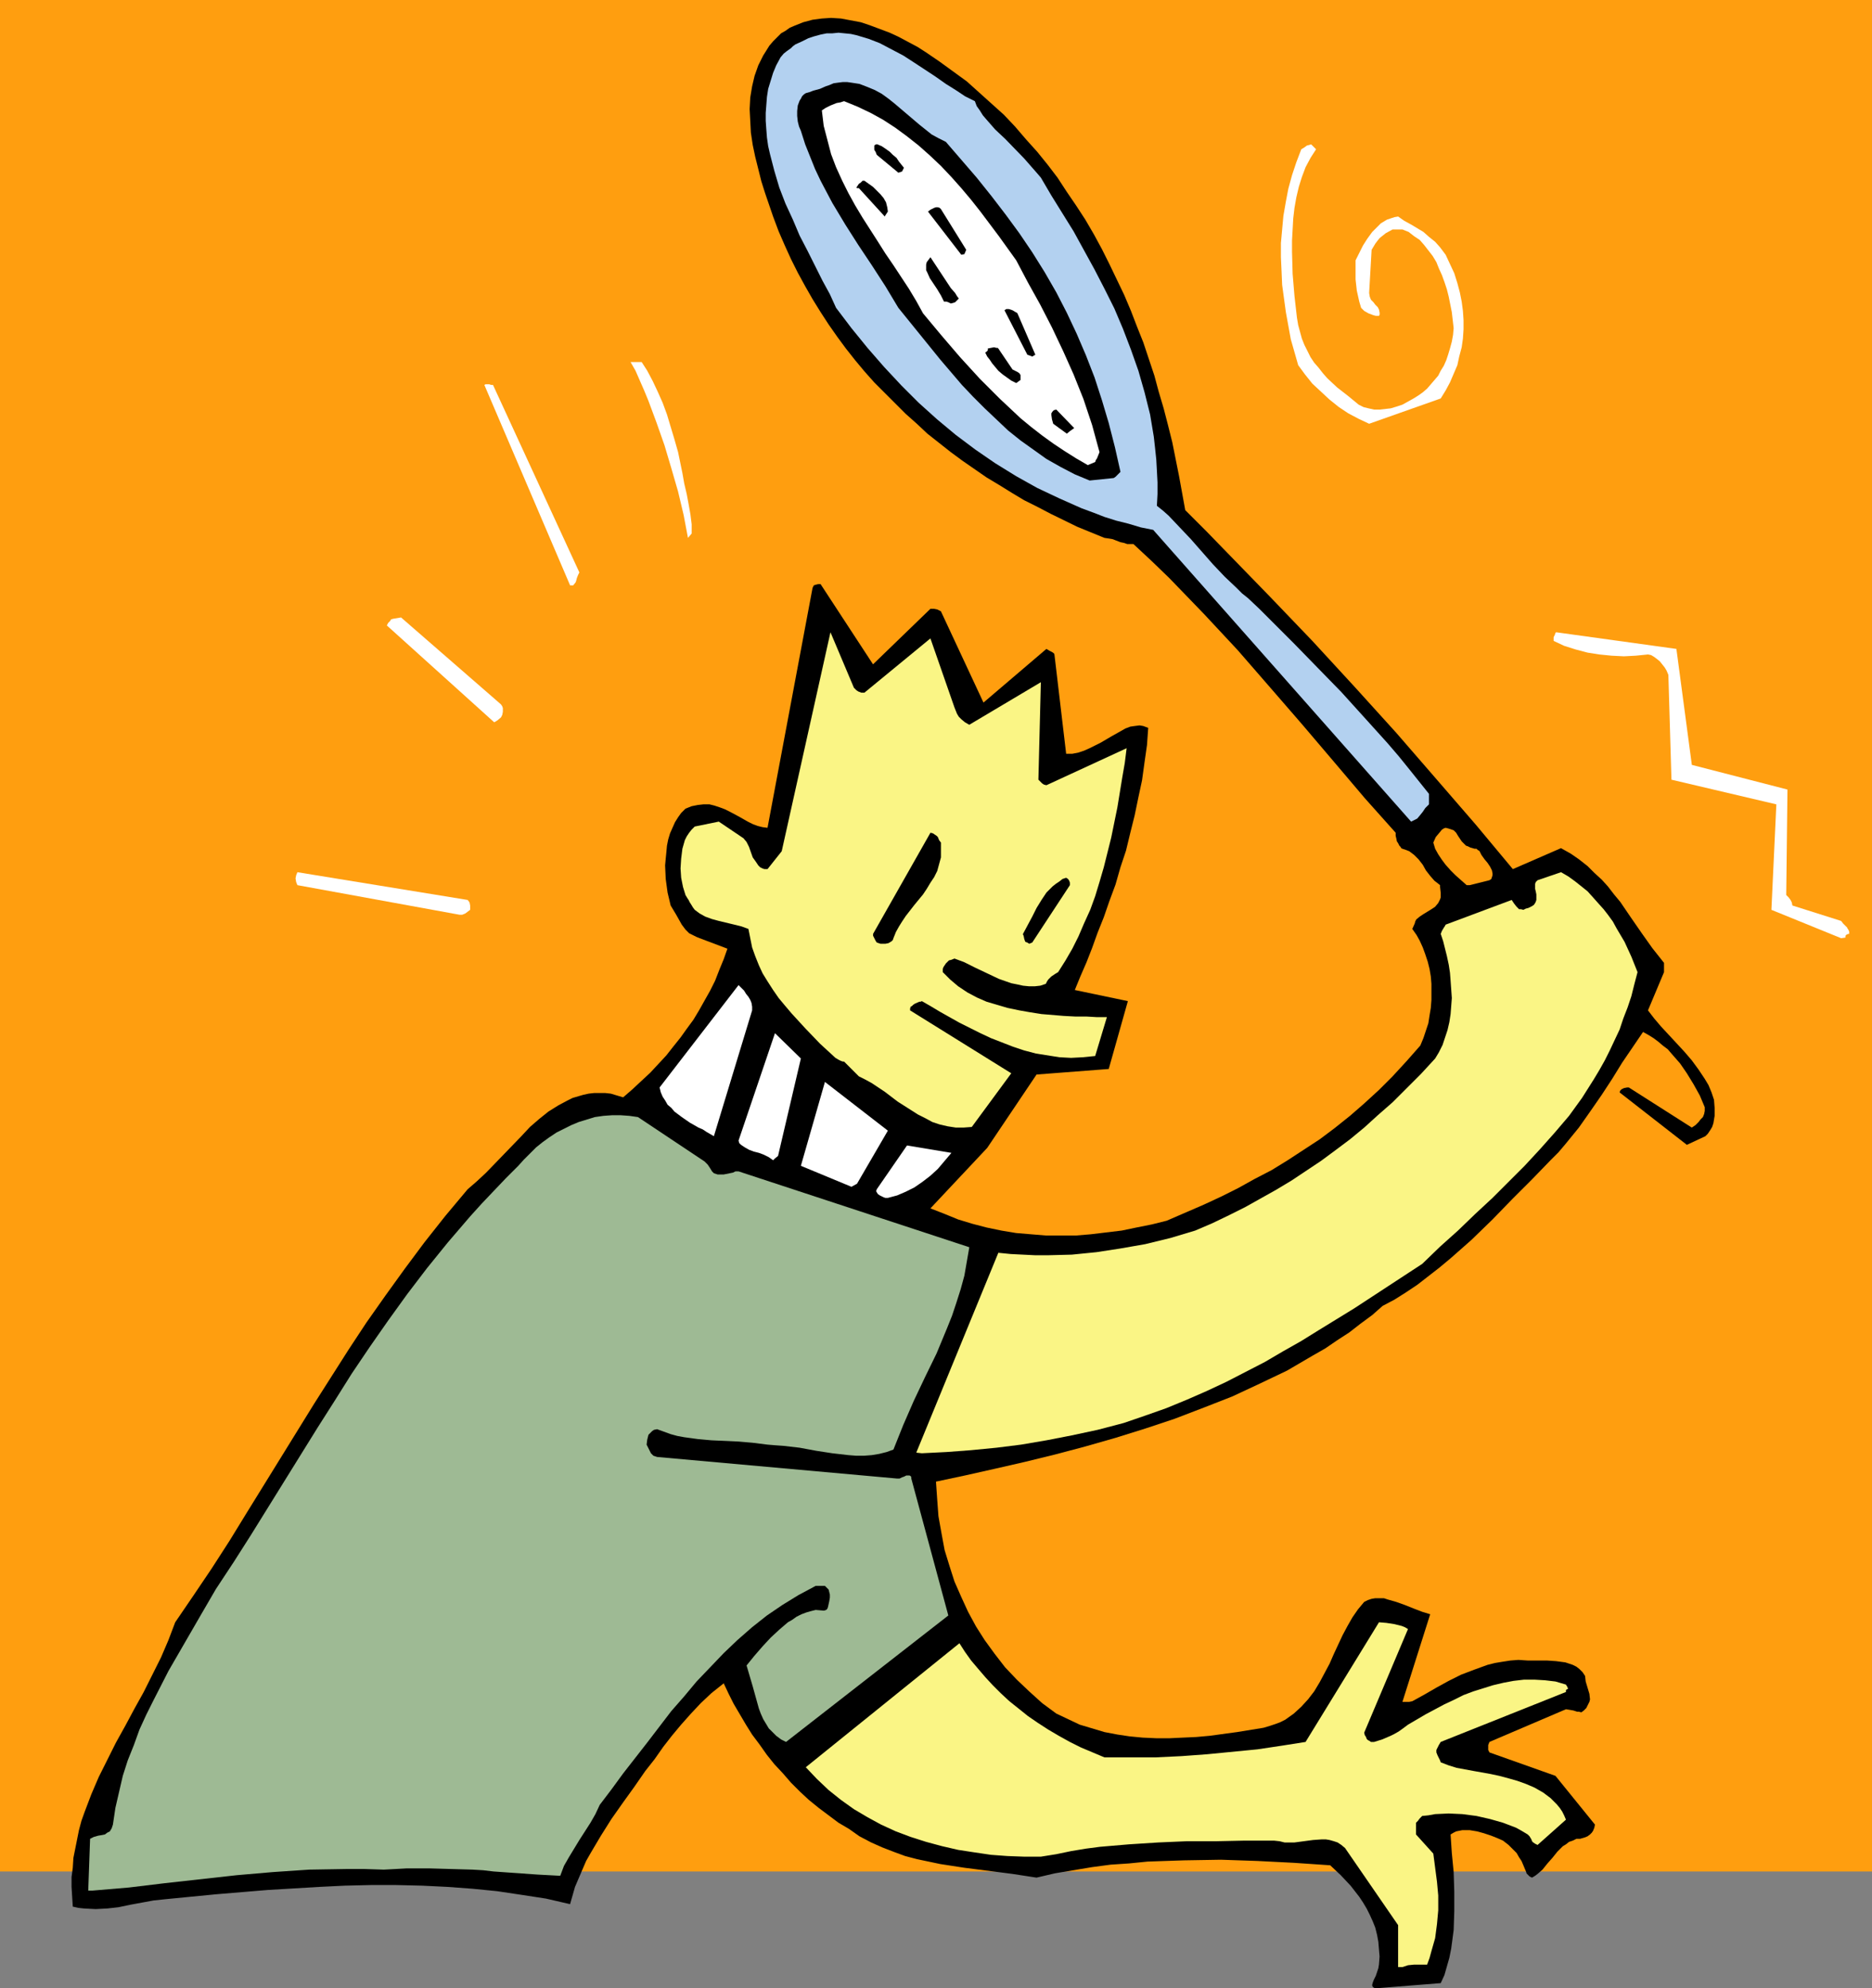
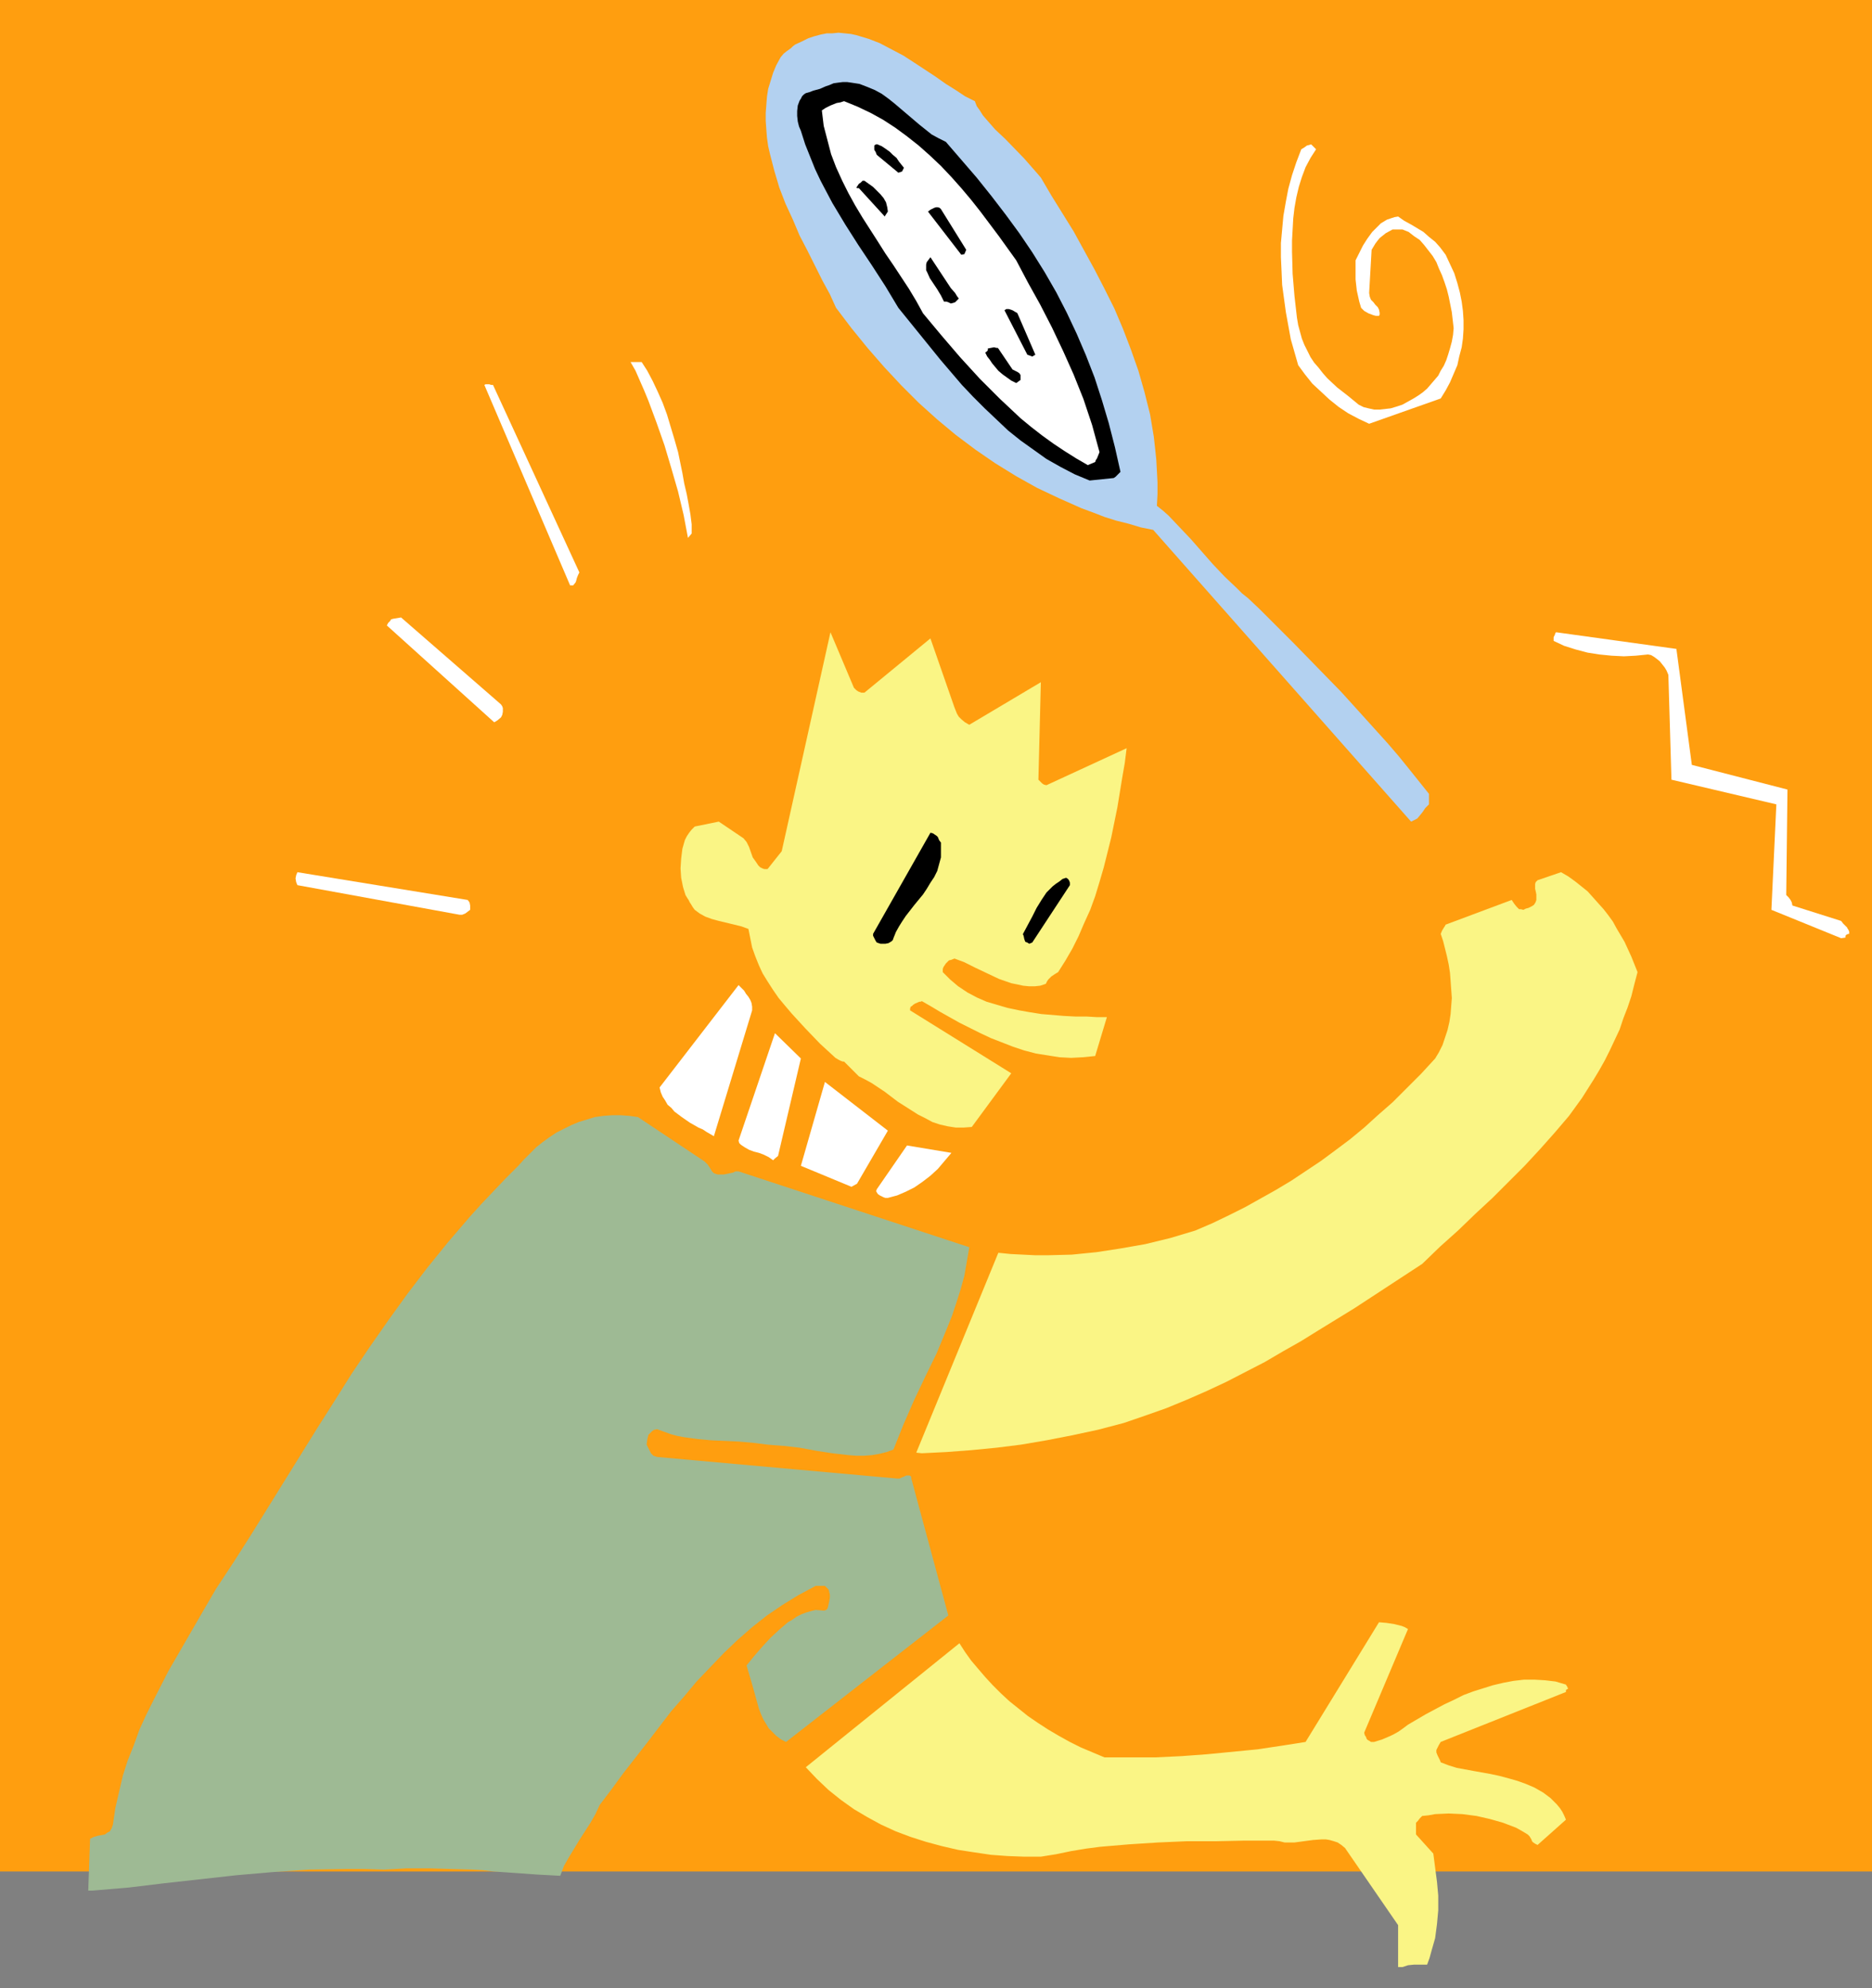
<svg xmlns="http://www.w3.org/2000/svg" xmlns:ns1="http://sodipodi.sourceforge.net/DTD/sodipodi-0.dtd" xmlns:ns2="http://www.inkscape.org/namespaces/inkscape" version="1.0" width="129.724mm" height="137.771mm" id="svg29" ns1:docname="Tennis 080.wmf">
  <rect width="100%" height="100%" fill="#808080" stroke="none" />
  <ns1:namedview id="namedview29" pagecolor="#ffffff" bordercolor="#000000" borderopacity="0.25" ns2:showpageshadow="2" ns2:pageopacity="0.0" ns2:pagecheckerboard="0" ns2:deskcolor="#d1d1d1" ns2:document-units="mm" />
  <defs id="defs1">
    <pattern id="WMFhbasepattern" patternUnits="userSpaceOnUse" width="6" height="6" x="0" y="0" />
  </defs>
  <path style="fill:#ff9e0f;fill-opacity:1;fill-rule:evenodd;stroke:none" d="M 0,0 H 490.294 V 490.175 H 0 Z" id="path1" />
-   <path style="fill:#000000;fill-opacity:1;fill-rule:evenodd;stroke:none" d="m 361.176,520.71 16.16,-1.292 0.97,-2.1 0.646,-2.262 0.646,-2.262 0.485,-2.423 0.323,-2.423 0.323,-2.423 0.162,-5.008 v -5.008 l -0.162,-5.17 -0.485,-5.008 -0.323,-4.847 0.808,-0.485 0.646,-0.323 0.808,-0.162 0.808,-0.162 h 1.939 l 1.939,0.323 1.778,0.485 1.939,0.646 1.616,0.646 1.454,0.646 1.454,1.131 1.131,1.131 0.97,0.969 0.646,1.131 0.646,0.969 0.485,1.131 0.808,1.939 v 0.162 l 0.323,0.323 0.485,0.485 0.646,0.323 0.808,-0.485 0.646,-0.485 1.293,-1.131 1.293,-1.616 1.293,-1.454 1.293,-1.616 1.454,-1.454 0.808,-0.485 0.808,-0.646 0.97,-0.323 0.97,-0.485 h 0.97 l 1.131,-0.323 0.808,-0.323 0.646,-0.485 0.485,-0.485 0.323,-0.485 0.323,-0.808 0.162,-0.808 -10.342,-12.763 -17.291,-6.139 -0.323,-0.646 v -0.646 -0.646 l 0.323,-0.808 20.038,-8.563 0.97,0.162 0.97,0.162 0.97,0.323 h 0.485 l 0.646,0.162 0.646,-0.485 0.646,-0.646 0.485,-0.969 0.323,-0.646 0.162,-0.646 -0.162,-1.454 -0.485,-1.616 -0.485,-1.616 -0.162,-1.454 -0.646,-0.969 -0.808,-0.808 -0.808,-0.646 -0.97,-0.485 -0.97,-0.323 -0.97,-0.323 -2.424,-0.323 -2.424,-0.162 h -2.424 -2.586 l -2.424,-0.162 -2.101,0.162 -2.101,0.323 -1.939,0.323 -1.939,0.485 -1.778,0.646 -1.778,0.646 -3.394,1.292 -3.232,1.616 -3.232,1.777 -3.07,1.777 -3.232,1.777 -0.808,0.162 h -0.808 -0.97 l 7.272,-22.942 -2.101,-0.646 -2.101,-0.808 -2.424,-0.969 -2.262,-0.808 -2.262,-0.646 -0.97,-0.323 h -1.131 -1.131 l -0.97,0.162 -0.97,0.323 -0.97,0.485 -1.616,1.939 -1.454,2.1 -1.293,2.262 -1.293,2.423 -1.131,2.423 -1.131,2.423 -1.131,2.585 -1.293,2.423 -1.293,2.423 -1.454,2.423 -1.616,2.1 -1.778,1.939 -1.939,1.777 -1.131,0.808 -1.131,0.808 -1.293,0.646 -1.293,0.485 -1.454,0.485 -1.616,0.485 -6.949,1.131 -7.11,0.969 -3.555,0.323 -3.555,0.162 -3.394,0.162 h -3.555 l -3.555,-0.162 -3.394,-0.323 -3.232,-0.485 -3.394,-0.646 -3.232,-0.969 -3.232,-0.969 -3.07,-1.454 -3.07,-1.454 -3.717,-2.747 -3.394,-3.07 -3.232,-3.07 -3.07,-3.231 -2.747,-3.554 -2.586,-3.554 -2.262,-3.554 -2.101,-3.877 -1.778,-3.877 -1.778,-4.039 -1.293,-4.039 -1.293,-4.201 -0.808,-4.362 -0.808,-4.524 -0.323,-4.362 -0.323,-4.685 7.595,-1.616 7.918,-1.777 7.757,-1.777 7.918,-1.939 7.918,-2.1 7.918,-2.262 7.757,-2.423 7.757,-2.585 7.595,-2.908 7.434,-2.908 7.272,-3.393 7.11,-3.393 6.626,-3.877 3.394,-1.939 3.07,-2.1 3.232,-2.1 2.909,-2.262 3.07,-2.262 2.747,-2.423 3.07,-1.616 3.07,-1.939 2.909,-1.939 2.909,-2.262 2.909,-2.262 2.909,-2.423 5.494,-4.847 5.494,-5.332 5.171,-5.332 5.171,-5.17 4.848,-5.008 2.101,-2.1 1.778,-2.1 3.555,-4.362 3.07,-4.362 2.909,-4.201 2.747,-4.201 1.293,-2.1 1.293,-2.1 2.747,-4.039 2.747,-4.039 1.454,0.808 1.293,0.808 1.293,0.969 1.131,0.969 1.293,0.969 0.97,1.131 2.262,2.585 1.778,2.585 1.778,2.908 1.616,2.908 1.293,3.07 v 0.323 0.646 l -0.162,0.808 -0.323,0.808 -0.646,0.646 -0.485,0.646 -0.808,0.808 -0.97,0.646 -16.483,-10.501 h -0.485 l -0.808,0.162 -0.646,0.323 -0.323,0.323 -0.162,0.485 17.614,13.733 4.848,-2.262 0.646,-0.646 0.646,-0.969 0.485,-0.808 0.323,-0.969 0.162,-0.969 0.162,-0.969 v -2.1 l -0.162,-2.1 -0.646,-1.939 -0.808,-1.939 -0.97,-1.616 -1.616,-2.423 -1.778,-2.423 -1.939,-2.262 -4.04,-4.362 -2.101,-2.262 -1.778,-2.1 -1.616,-2.1 4.202,-10.017 v -2.423 l -3.07,-3.877 -2.747,-3.877 -2.909,-4.201 -2.747,-4.039 -1.616,-1.939 -1.616,-2.1 -1.616,-1.777 -1.939,-1.777 -1.778,-1.777 -2.262,-1.777 -2.101,-1.454 -2.586,-1.454 -12.605,5.493 -4.848,-5.816 -4.848,-5.816 -5.171,-5.978 -5.171,-5.978 -10.504,-12.117 -10.827,-11.955 -11.15,-12.117 -11.15,-11.632 -11.15,-11.471 -5.494,-5.655 -5.494,-5.493 -1.616,-8.886 -1.778,-8.886 -1.131,-4.524 -1.131,-4.362 -1.293,-4.362 -1.131,-4.201 -1.454,-4.362 -1.454,-4.362 -1.616,-4.039 -1.616,-4.201 -1.778,-4.201 -1.939,-4.039 -1.939,-4.039 -1.939,-3.877 -2.101,-3.877 -2.262,-3.877 -2.424,-3.716 -2.424,-3.554 -2.424,-3.716 -2.586,-3.393 -2.747,-3.393 -2.909,-3.231 -2.909,-3.393 -2.909,-3.07 -3.232,-2.908 -3.232,-2.908 -3.232,-2.908 -3.555,-2.585 -3.555,-2.585 -3.555,-2.423 -2.262,-1.454 -2.424,-1.292 -2.424,-1.292 -2.424,-1.131 -2.586,-0.969 -2.586,-0.969 -2.424,-0.808 -2.586,-0.485 -2.586,-0.485 -2.586,-0.162 -2.424,0.162 -2.424,0.323 -2.424,0.646 -2.424,0.969 -1.131,0.485 -1.131,0.808 -1.131,0.646 -0.97,0.969 -1.131,1.131 -0.97,1.131 -0.808,1.292 -0.808,1.292 -0.646,1.292 -0.646,1.292 -0.97,2.747 -0.646,2.747 -0.485,2.908 -0.162,3.07 0.162,3.07 0.162,3.07 0.485,3.231 0.646,3.07 0.808,3.231 0.808,3.231 0.97,3.07 2.101,6.139 1.454,3.877 1.616,3.716 1.616,3.554 1.778,3.554 1.939,3.554 1.939,3.393 2.101,3.393 2.101,3.231 2.262,3.231 2.262,3.07 2.424,3.07 2.424,2.908 2.586,2.908 2.747,2.747 2.747,2.747 2.747,2.747 2.909,2.585 2.747,2.585 3.07,2.423 3.07,2.423 3.07,2.262 6.302,4.362 3.232,1.939 3.394,2.1 3.232,1.939 3.555,1.777 3.394,1.777 6.949,3.393 7.11,2.908 1.131,0.162 0.97,0.162 2.101,0.808 0.808,0.162 0.97,0.323 h 0.808 0.808 l 4.686,4.362 4.686,4.524 4.525,4.685 4.525,4.685 8.888,9.532 8.565,9.855 8.403,9.694 8.242,9.694 8.08,9.532 4.04,4.524 4.04,4.524 v 0.808 l 0.162,0.646 0.162,0.808 0.323,0.485 0.323,0.646 0.323,0.323 0.162,0.323 0.323,0.162 0.97,0.323 0.808,0.323 0.646,0.485 0.646,0.485 1.131,1.131 1.131,1.454 0.808,1.454 1.131,1.454 1.131,1.292 0.646,0.485 0.808,0.646 v 0.485 l 0.162,1.454 v 0.646 0.646 l -0.162,0.485 -0.485,0.969 -0.808,0.969 -0.97,0.646 -2.101,1.292 -0.97,0.646 -0.97,0.808 v 0.162 l -0.162,0.162 -0.162,0.646 -0.646,1.454 1.131,1.616 0.808,1.454 0.808,1.777 0.646,1.777 0.646,1.939 0.485,1.939 0.323,1.939 0.162,1.939 v 2.1 2.1 l -0.162,2.1 -0.323,1.939 -0.323,2.1 -0.646,1.939 -0.646,1.939 -0.808,1.939 -3.555,4.039 -3.717,4.039 -3.555,3.554 -3.878,3.554 -3.717,3.231 -4.04,3.231 -3.878,2.908 -4.202,2.747 -4.202,2.747 -4.202,2.585 -4.363,2.262 -4.363,2.423 -4.525,2.262 -4.525,2.1 -4.848,2.1 -4.848,2.1 -3.878,0.969 -4.04,0.808 -3.878,0.808 -4.04,0.485 -4.04,0.485 -3.878,0.323 h -3.878 -4.04 l -3.878,-0.323 -3.878,-0.323 -3.878,-0.646 -3.878,-0.808 -3.717,-0.969 -3.717,-1.131 -3.555,-1.454 -3.717,-1.454 14.867,-15.833 12.928,-19.226 18.907,-1.454 5.01,-17.772 -13.898,-2.908 1.454,-3.554 1.616,-3.716 1.454,-3.716 1.454,-4.039 1.616,-4.039 1.454,-4.201 1.616,-4.362 1.293,-4.524 1.454,-4.362 1.131,-4.685 1.131,-4.524 0.97,-4.685 0.97,-4.524 0.646,-4.685 0.646,-4.524 0.323,-4.524 -1.293,-0.485 -0.97,-0.162 -1.293,0.162 -1.131,0.162 -1.293,0.485 -1.131,0.646 -2.586,1.454 -2.747,1.616 -2.909,1.454 -1.454,0.646 -1.454,0.485 -1.616,0.323 h -1.616 l -3.07,-26.011 -0.162,-0.323 -0.485,-0.323 -0.646,-0.323 -0.808,-0.485 -16.483,14.056 -11.15,-23.911 -0.97,-0.485 -0.808,-0.162 h -0.97 l -15.029,14.54 -13.736,-21.003 h -0.646 l -0.646,0.162 -0.485,0.162 -0.162,0.323 -0.162,0.323 -11.797,62.847 -1.293,-0.162 -1.293,-0.323 -1.293,-0.485 -1.293,-0.646 -2.262,-1.292 -2.424,-1.292 -1.293,-0.646 -1.293,-0.485 -1.454,-0.485 -1.293,-0.323 h -1.616 l -1.454,0.162 -1.616,0.323 -1.616,0.646 -1.131,1.131 -0.808,1.131 -0.808,1.292 -0.646,1.454 -0.646,1.454 -0.485,1.616 -0.323,1.616 -0.162,1.777 -0.162,1.616 -0.162,1.777 0.162,3.554 0.485,3.554 0.808,3.393 1.454,2.423 1.454,2.585 0.97,1.292 0.97,0.969 1.293,0.646 0.646,0.323 0.808,0.323 7.272,2.747 -0.97,2.747 -1.131,2.747 -1.131,2.908 -1.293,2.585 -1.454,2.585 -1.454,2.585 -1.454,2.423 -1.778,2.423 -1.616,2.262 -1.939,2.423 -1.778,2.262 -2.101,2.262 -2.101,2.262 -2.262,2.1 -2.424,2.262 -2.424,2.1 -1.616,-0.485 -1.616,-0.485 -1.454,-0.162 h -1.454 -1.454 l -1.454,0.162 -1.454,0.323 -2.747,0.808 -1.293,0.646 -2.424,1.292 -2.586,1.616 -2.424,1.939 -2.424,2.1 -2.262,2.423 -4.525,4.685 -4.686,4.847 -2.424,2.262 -2.424,2.1 -5.818,6.947 -5.494,6.947 -5.171,6.947 -5.01,6.947 -5.01,7.109 -4.686,7.109 -4.525,7.109 -4.525,7.109 -8.888,14.379 -8.888,14.379 -4.363,7.109 -4.686,7.27 -4.686,6.947 -4.848,7.109 -1.778,4.685 -1.939,4.524 -2.262,4.524 -2.262,4.524 -2.424,4.362 -2.424,4.524 -2.424,4.362 -2.262,4.524 -2.262,4.524 -1.939,4.524 -1.778,4.685 -0.808,2.262 -0.646,2.423 -0.485,2.423 -0.485,2.423 -0.485,2.423 -0.162,2.585 -0.323,2.423 v 2.585 l 0.162,2.585 0.162,2.585 1.454,0.323 1.454,0.162 3.07,0.162 3.07,-0.162 2.909,-0.323 3.07,-0.646 6.141,-1.131 3.07,-0.323 13.251,-1.292 13.574,-1.131 13.574,-0.808 6.626,-0.323 6.787,-0.162 h 6.626 l 6.787,0.162 6.626,0.323 6.626,0.485 6.464,0.646 6.464,0.969 6.302,0.969 6.302,1.454 0.646,-2.262 0.646,-2.262 0.97,-2.262 0.97,-2.262 0.97,-2.262 1.293,-2.262 2.586,-4.362 2.747,-4.362 3.07,-4.362 2.909,-4.039 2.909,-4.201 2.424,-3.07 2.262,-3.231 2.262,-2.908 2.424,-2.908 2.586,-2.908 2.586,-2.747 2.747,-2.585 3.232,-2.585 1.293,2.747 1.293,2.585 1.616,2.747 1.616,2.747 1.616,2.585 1.939,2.585 1.939,2.747 1.939,2.423 2.262,2.423 2.101,2.423 2.424,2.423 2.262,2.1 2.586,2.1 2.586,1.939 2.586,1.939 2.747,1.616 2.747,1.939 3.07,1.616 2.909,1.292 2.909,1.131 3.07,1.131 3.07,0.808 3.07,0.646 3.07,0.646 6.302,0.969 6.302,0.808 6.302,0.808 6.302,0.969 4.848,-1.131 4.848,-0.808 4.848,-0.808 4.848,-0.646 4.848,-0.323 4.848,-0.485 4.686,-0.162 4.848,-0.162 9.696,-0.162 9.534,0.323 9.534,0.485 9.534,0.646 2.747,2.585 2.586,2.747 2.262,2.908 0.97,1.454 0.97,1.616 0.808,1.616 0.808,1.777 0.646,1.616 0.485,1.939 0.323,1.777 0.162,1.939 0.162,1.939 -0.162,2.1 -0.162,0.969 -0.323,0.969 -0.323,0.969 -0.485,0.969 -0.323,0.808 -0.162,0.646 v 0.162 l 0.162,0.323 0.162,0.162 0.323,0.162 z" id="path2" />
  <path style="fill:#faf585;fill-opacity:1;fill-rule:evenodd;stroke:none" d="m 367.316,515.217 1.454,-0.485 1.616,-0.162 h 3.394 l 0.646,-1.777 0.485,-1.777 0.97,-3.393 0.485,-3.716 0.323,-3.554 v -3.877 l -0.323,-3.554 -0.485,-3.716 -0.485,-3.716 -4.525,-5.008 v -2.585 -0.485 l 0.485,-0.485 0.485,-0.646 0.323,-0.323 0.323,-0.323 1.616,-0.162 1.778,-0.323 3.555,-0.162 3.555,0.162 3.717,0.485 3.555,0.808 3.394,0.969 3.394,1.292 1.454,0.808 1.616,0.969 0.323,0.323 0.162,0.162 0.485,0.808 0.162,0.485 0.323,0.323 0.485,0.323 0.646,0.323 7.434,-6.624 -0.485,-1.131 -0.485,-0.969 -0.646,-0.969 -0.808,-0.969 -0.808,-0.808 -0.808,-0.808 -1.939,-1.454 -2.262,-1.292 -2.262,-0.969 -2.262,-0.808 -2.262,-0.646 -2.424,-0.646 -2.262,-0.485 -4.525,-0.808 -4.363,-0.808 -2.101,-0.646 -2.101,-0.808 -0.162,-0.485 -0.323,-0.646 -0.323,-0.646 -0.323,-0.808 v -0.646 l 0.323,-0.646 0.323,-0.646 0.485,-0.808 32.805,-13.086 v -0.485 l 0.162,-0.162 0.323,-0.162 0.162,-0.162 h -0.162 l -0.162,-0.485 -0.162,-0.162 -0.162,-0.323 -2.747,-0.808 -2.747,-0.323 -2.747,-0.162 h -2.747 l -2.747,0.323 -2.586,0.485 -2.747,0.646 -2.586,0.808 -2.586,0.808 -2.586,0.969 -2.586,1.292 -2.424,1.131 -4.848,2.585 -4.686,2.747 -1.293,0.969 -1.131,0.808 -1.131,0.646 -0.97,0.485 -1.131,0.485 -1.131,0.485 -2.101,0.646 h -0.485 -0.323 l -0.485,-0.323 -0.323,-0.162 -0.323,-0.323 -0.162,-0.485 -0.323,-0.485 -0.162,-0.646 11.474,-27.142 -0.808,-0.485 -0.808,-0.323 -1.939,-0.485 -2.101,-0.323 -1.939,-0.162 -19.23,31.343 -6.141,0.969 -6.464,0.969 -6.626,0.646 -6.626,0.646 -6.626,0.485 -6.787,0.323 h -6.787 -6.626 l -3.07,-1.292 -3.07,-1.292 -2.909,-1.454 -2.909,-1.616 -2.747,-1.616 -2.747,-1.777 -2.586,-1.777 -2.424,-1.939 -2.424,-1.939 -2.262,-2.1 -2.101,-2.1 -1.939,-2.1 -1.939,-2.262 -1.778,-2.1 -1.616,-2.262 -1.454,-2.262 -40.238,32.474 2.909,3.07 3.07,2.908 3.232,2.585 3.394,2.423 3.555,2.1 3.555,1.939 3.878,1.777 3.878,1.454 4.04,1.292 4.202,1.131 4.202,0.969 4.202,0.646 4.363,0.646 4.363,0.323 4.363,0.162 h 4.363 l 4.04,-0.646 3.878,-0.808 3.878,-0.646 3.717,-0.485 7.595,-0.646 7.595,-0.485 7.434,-0.323 h 7.595 l 7.595,-0.162 h 3.878 3.878 l 1.454,0.162 1.293,0.323 h 1.293 1.293 l 2.424,-0.323 2.424,-0.323 2.262,-0.162 h 1.131 l 0.97,0.162 1.131,0.323 0.97,0.323 0.97,0.646 0.97,0.808 13.898,20.195 v 10.986 z" id="path3" />
  <path style="fill:#9eba94;fill-opacity:1;fill-rule:evenodd;stroke:none" d="m 24.24,495.183 9.534,-0.808 9.373,-1.131 18.907,-2.1 9.373,-0.808 9.534,-0.646 9.696,-0.162 h 4.848 l 5.01,0.162 3.07,-0.162 2.909,-0.162 h 5.979 l 5.656,0.162 5.656,0.162 2.747,0.162 2.747,0.323 11.474,0.808 5.979,0.323 0.97,-2.585 1.293,-2.262 2.747,-4.524 2.909,-4.524 1.293,-2.262 1.131,-2.423 3.07,-4.039 3.07,-4.201 6.302,-8.078 6.302,-8.24 3.394,-3.877 3.232,-3.877 3.555,-3.716 3.555,-3.716 3.555,-3.393 3.878,-3.393 3.878,-3.07 4.04,-2.747 4.202,-2.585 4.525,-2.423 h 2.424 l 0.485,0.485 0.485,0.485 0.162,0.646 0.162,0.646 v 0.808 l -0.162,0.969 -0.323,1.454 -0.162,0.485 -0.323,0.323 -0.485,0.162 h -0.323 l -1.939,-0.162 -1.293,0.323 -1.131,0.323 -1.293,0.485 -1.293,0.646 -1.131,0.808 -1.131,0.646 -2.262,1.939 -2.262,2.1 -2.101,2.262 -2.101,2.423 -2.101,2.585 0.808,2.747 0.808,2.747 0.808,2.908 0.808,2.908 0.485,1.292 0.646,1.454 1.454,2.423 0.97,0.969 0.97,0.969 1.293,0.969 1.293,0.646 42.501,-33.12 -9.696,-35.866 v -0.323 l -0.162,-0.323 -0.323,-0.162 h -0.323 -0.485 l -0.646,0.323 -0.485,0.162 -0.646,0.323 h -0.646 l -62.862,-5.655 -0.97,-0.323 -0.646,-0.646 -0.485,-0.969 -0.323,-0.646 -0.323,-0.646 0.162,-1.292 0.162,-0.646 0.162,-0.646 0.485,-0.485 0.485,-0.485 0.485,-0.323 0.808,-0.162 1.778,0.646 1.778,0.646 1.778,0.485 1.778,0.323 3.555,0.485 3.555,0.323 7.11,0.323 3.717,0.323 3.878,0.485 1.939,0.162 2.262,0.162 4.202,0.485 4.363,0.808 4.202,0.646 4.202,0.485 2.101,0.162 h 1.939 l 2.101,-0.162 1.939,-0.323 1.939,-0.485 1.778,-0.646 1.293,-3.231 1.293,-3.231 2.747,-6.301 2.909,-6.139 3.07,-6.301 2.747,-6.624 1.293,-3.231 1.131,-3.393 1.131,-3.554 0.97,-3.554 0.646,-3.716 0.646,-3.716 -60.438,-19.872 h -0.808 l -0.646,0.323 -0.808,0.162 -0.808,0.162 -0.808,0.162 h -0.808 -0.808 l -0.97,-0.323 -0.485,-0.485 -0.485,-0.808 -0.646,-0.969 -0.808,-0.808 -17.453,-11.632 -2.262,-0.323 -2.262,-0.162 h -2.262 l -2.262,0.162 -2.262,0.323 -2.101,0.646 -2.101,0.646 -1.939,0.808 -1.939,0.969 -1.939,0.969 -1.939,1.292 -1.778,1.292 -1.616,1.292 -1.616,1.616 -1.616,1.616 -1.454,1.616 -3.232,3.231 -3.232,3.393 -3.07,3.231 -3.07,3.393 -5.818,6.786 -5.494,6.786 -5.171,6.786 -5.01,6.947 -4.848,6.947 -4.686,6.947 -4.363,6.947 -4.525,7.109 -8.726,14.056 -8.726,14.056 -4.525,7.109 -4.686,7.109 -4.04,6.947 -4.202,7.27 -4.202,7.27 -3.878,7.593 -1.939,3.877 -1.778,3.877 -1.454,4.039 -1.616,4.039 -1.293,4.039 -0.97,4.201 -0.97,4.201 -0.646,4.362 -0.162,0.485 -0.162,0.485 -0.485,0.808 -0.646,0.323 -0.646,0.485 -0.808,0.162 -0.97,0.162 -1.131,0.323 -0.97,0.485 -0.485,13.571 z" id="path4" />
  <path style="fill:#faf585;fill-opacity:1;fill-rule:evenodd;stroke:none" d="m 241.43,380.637 6.464,-0.323 6.464,-0.485 6.626,-0.646 6.464,-0.808 6.626,-1.131 6.626,-1.292 6.787,-1.454 6.787,-1.777 5.656,-1.939 5.494,-1.939 5.494,-2.262 5.171,-2.262 5.171,-2.423 5.01,-2.585 5.01,-2.585 4.686,-2.747 4.848,-2.747 4.686,-2.908 9.211,-5.655 8.888,-5.816 8.888,-5.816 4.686,-4.524 4.686,-4.201 4.525,-4.362 4.525,-4.201 4.202,-4.201 4.202,-4.201 4.04,-4.362 3.878,-4.362 3.717,-4.362 3.394,-4.685 3.07,-4.847 1.454,-2.423 1.454,-2.585 1.293,-2.585 1.293,-2.747 1.293,-2.747 0.97,-2.908 1.131,-2.908 0.97,-2.908 0.808,-3.231 0.808,-3.07 -1.616,-4.039 -1.778,-3.877 -2.101,-3.554 -0.97,-1.777 -1.293,-1.777 -1.131,-1.454 -1.454,-1.616 -1.293,-1.454 -1.454,-1.616 -1.616,-1.292 -1.616,-1.292 -1.778,-1.292 -1.939,-1.131 -6.141,2.1 -0.485,0.485 -0.162,0.485 v 0.646 0.646 l 0.162,0.646 0.162,0.808 v 0.808 0.646 l -0.162,0.485 -0.162,0.323 -0.323,0.485 -0.485,0.323 -0.323,0.162 -0.646,0.323 -0.646,0.162 -0.646,0.323 -0.646,-0.162 h -0.485 l -0.323,-0.323 -0.323,-0.323 -0.646,-0.808 -0.646,-0.969 -17.291,6.462 -0.162,0.323 -0.323,0.485 -0.485,0.808 -0.323,0.808 0.646,1.939 0.485,1.939 0.485,1.939 0.485,2.262 0.323,2.1 0.162,2.1 0.162,2.262 0.162,2.262 -0.162,2.1 -0.162,2.1 -0.323,2.1 -0.485,2.1 -0.646,1.939 -0.646,1.939 -0.97,1.939 -0.97,1.616 -3.717,4.039 -3.878,3.877 -3.555,3.554 -3.878,3.393 -3.555,3.231 -3.717,3.07 -3.878,2.908 -3.717,2.747 -3.878,2.585 -3.878,2.585 -4.04,2.423 -4.04,2.262 -4.04,2.262 -4.202,2.1 -4.363,2.1 -4.525,1.939 -6.464,1.939 -6.626,1.616 -6.464,1.131 -6.302,0.969 -6.464,0.646 -6.302,0.162 h -3.232 l -3.232,-0.162 -3.232,-0.162 -3.232,-0.323 -21.493,52.346 z" id="path5" />
  <path style="fill:#ffffff;fill-opacity:1;fill-rule:evenodd;stroke:none" d="m 232.542,313.751 2.424,-0.646 2.262,-0.969 2.262,-1.131 2.101,-1.454 2.101,-1.616 1.939,-1.777 1.778,-2.1 1.778,-2.1 -11.635,-1.939 -7.918,11.471 -0.162,0.485 0.162,0.323 0.323,0.485 0.485,0.323 0.97,0.485 0.485,0.162 z" id="path6" />
  <path style="fill:#ffffff;fill-opacity:1;fill-rule:evenodd;stroke:none" d="m 224.462,310.035 8.08,-13.894 -16.483,-12.763 -6.302,21.972 13.251,5.493 z" id="path7" />
  <path style="fill:#ffffff;fill-opacity:1;fill-rule:evenodd;stroke:none" d="m 202.969,303.411 0.808,-0.646 5.979,-25.527 -6.787,-6.624 -9.534,28.112 0.162,0.646 0.485,0.485 0.97,0.646 1.131,0.646 1.293,0.485 1.293,0.323 1.293,0.485 1.293,0.646 1.131,0.808 z" id="path8" />
  <path style="fill:#ffffff;fill-opacity:1;fill-rule:evenodd;stroke:none" d="m 186.971,297.595 10.019,-32.958 v -0.969 l -0.162,-0.969 -0.323,-0.808 -0.485,-0.808 -0.646,-0.808 -0.485,-0.808 -1.454,-1.454 -20.685,26.819 0.323,1.292 0.485,1.131 0.646,0.969 0.646,1.131 0.97,0.808 0.808,0.969 1.939,1.454 2.101,1.454 2.262,1.292 1.131,0.485 0.97,0.646 z" id="path9" />
  <path style="fill:#faf585;fill-opacity:1;fill-rule:evenodd;stroke:none" d="M 254.52,295.171 264.862,281.115 238.36,264.636 v -0.485 l 0.162,-0.485 0.323,-0.162 0.323,-0.323 0.485,-0.323 1.131,-0.485 h 0.323 l 0.323,-0.162 2.262,1.292 2.424,1.454 5.171,2.908 5.494,2.747 2.747,1.292 2.909,1.131 2.909,1.131 2.909,0.969 3.07,0.808 3.07,0.485 3.07,0.485 3.07,0.162 3.07,-0.162 3.232,-0.323 3.07,-10.178 h -2.586 l -2.747,-0.162 h -2.909 l -3.07,-0.162 -5.818,-0.485 -3.07,-0.485 -2.747,-0.485 -3.07,-0.646 -2.747,-0.808 -2.747,-0.808 -2.586,-1.131 -2.424,-1.292 -2.424,-1.616 -2.101,-1.777 -1.939,-1.939 v -0.808 l 0.162,-0.485 0.323,-0.485 0.323,-0.485 0.323,-0.323 0.485,-0.485 0.646,-0.162 0.808,-0.323 1.293,0.485 1.293,0.485 2.909,1.454 3.07,1.454 3.07,1.454 3.232,1.131 1.616,0.323 1.454,0.323 1.616,0.162 h 1.454 l 1.454,-0.162 1.454,-0.485 0.323,-0.646 0.323,-0.485 0.808,-0.808 0.97,-0.646 0.808,-0.485 1.939,-3.07 1.778,-3.07 1.616,-3.231 1.454,-3.393 1.616,-3.554 1.293,-3.554 1.131,-3.716 1.131,-3.877 0.97,-3.877 0.97,-3.877 1.616,-7.916 1.293,-7.916 0.646,-3.716 0.485,-3.877 -21.008,9.694 -0.646,-0.162 -0.485,-0.323 -0.485,-0.485 -0.485,-0.485 0.646,-25.527 -18.746,11.148 -1.131,-0.646 -0.97,-0.808 -0.646,-0.646 -0.485,-0.808 -0.323,-0.808 -0.323,-0.808 -6.302,-18.095 -17.291,14.217 h -0.808 l -0.808,-0.323 -0.485,-0.323 -0.646,-0.646 -6.141,-14.54 -12.766,57.354 -3.717,4.685 h -0.808 l -0.485,-0.162 -0.646,-0.323 -0.485,-0.485 -0.646,-0.969 -0.808,-1.131 -0.97,-2.747 -0.646,-1.292 -0.808,-0.969 -6.464,-4.362 -6.302,1.292 -0.808,0.808 -0.646,0.808 -0.646,0.969 -0.485,0.969 -0.323,1.131 -0.323,1.131 -0.323,2.585 -0.162,2.585 0.162,2.423 0.485,2.423 0.646,2.1 0.485,0.808 0.323,0.485 0.323,0.646 0.323,0.485 0.485,0.808 0.485,0.646 0.646,0.485 0.646,0.485 1.454,0.808 1.778,0.646 1.778,0.485 4.04,0.969 1.939,0.485 1.778,0.646 0.485,2.423 0.485,2.423 0.808,2.262 0.97,2.423 0.97,2.1 1.293,2.1 1.454,2.262 1.454,2.1 1.616,1.939 1.778,2.1 3.555,3.877 3.878,4.039 4.04,3.716 0.808,0.485 0.646,0.323 0.485,0.162 h 0.323 l 3.878,3.877 1.616,0.808 1.778,0.969 3.394,2.262 3.394,2.585 3.555,2.262 1.778,1.131 1.939,0.969 1.778,0.969 1.939,0.646 2.101,0.485 2.101,0.323 h 2.101 z" id="path10" />
  <path style="fill:#000000;fill-opacity:1;fill-rule:evenodd;stroke:none" d="m 231.088,247.188 h 0.323 0.485 l 0.808,-0.162 0.808,-0.485 0.323,-0.323 0.162,-0.485 0.646,-1.616 0.808,-1.454 0.808,-1.292 0.97,-1.454 2.262,-2.908 2.262,-2.747 0.97,-1.454 0.97,-1.616 0.97,-1.454 0.808,-1.616 0.485,-1.777 0.485,-1.777 v -1.777 -2.1 l -0.485,-0.646 -0.323,-0.808 -0.323,-0.323 -0.485,-0.323 -0.485,-0.323 -0.646,-0.162 -15.029,26.496 v 0.485 l 0.162,0.323 0.485,0.969 0.323,0.485 0.485,0.162 0.485,0.162 z" id="path11" />
  <path style="fill:#000000;fill-opacity:1;fill-rule:evenodd;stroke:none" d="m 270.356,246.865 9.858,-15.025 v -0.646 l -0.162,-0.485 -0.323,-0.485 -0.485,-0.323 -0.97,0.323 -0.808,0.646 -0.97,0.646 -0.808,0.646 -1.616,1.616 -1.293,1.939 -1.293,2.1 -1.131,2.262 -2.424,4.524 v 0.162 l 0.162,0.323 0.162,0.808 0.162,0.485 0.162,0.323 0.485,0.162 0.485,0.323 z" id="path12" />
  <path style="fill:#ffffff;fill-opacity:1;fill-rule:evenodd;stroke:none" d="m 482.214,245.734 1.131,-0.162 v -0.323 -0.162 l 0.323,-0.323 0.485,-0.162 h 0.162 v -0.162 -0.485 l -0.162,-0.323 -0.162,-0.323 -0.162,-0.162 v -0.162 l -0.485,-0.485 -0.646,-0.646 -0.485,-0.646 -12.766,-4.039 -0.162,-0.808 -0.323,-0.646 -0.485,-0.646 -0.646,-0.646 0.323,-27.627 -25.048,-6.462 -4.04,-30.373 -31.512,-4.362 -0.162,0.162 -0.162,0.485 -0.323,0.646 v 0.969 l 2.747,1.292 3.07,0.969 3.07,0.808 3.07,0.485 3.232,0.323 3.232,0.162 3.07,-0.162 3.232,-0.323 0.808,0.162 0.808,0.485 0.646,0.485 0.808,0.646 0.646,0.808 0.646,0.808 0.485,0.808 0.485,1.131 0.808,27.465 27.472,6.462 -1.293,27.627 z" id="path13" />
  <path style="fill:#ffffff;fill-opacity:1;fill-rule:evenodd;stroke:none" d="m 120.392,239.594 h 0.323 0.323 l 0.808,-0.323 0.646,-0.485 0.646,-0.485 v -0.485 -0.646 l -0.162,-0.808 -0.485,-0.646 -44.602,-7.27 -0.323,0.808 -0.162,0.808 0.162,0.969 0.323,0.808 z" id="path14" />
  <path style="fill:#ff9e0f;fill-opacity:1;fill-rule:evenodd;stroke:none" d="m 384.931,231.839 5.171,-1.292 0.485,-0.323 0.162,-0.485 0.162,-0.485 v -0.485 l -0.162,-0.808 -0.485,-0.969 -0.646,-0.969 -0.808,-0.969 -0.808,-1.131 -0.485,-0.969 -0.162,-0.162 -0.323,-0.162 -0.323,-0.323 h -0.485 l -1.131,-0.323 -0.646,-0.323 -0.485,-0.162 -0.646,-0.646 -0.485,-0.485 -0.97,-1.454 -0.485,-0.808 -0.646,-0.646 -0.97,-0.323 -0.485,-0.162 -0.646,-0.162 -0.485,0.162 -0.485,0.323 -0.808,0.969 -0.808,0.969 -0.646,1.454 0.485,1.616 0.808,1.454 0.97,1.454 0.97,1.292 1.293,1.454 1.293,1.292 1.454,1.292 1.454,1.292 z" id="path15" />
  <path style="fill:#b3d1f0;fill-opacity:1;fill-rule:evenodd;stroke:none" d="m 371.195,214.391 0.808,-0.969 0.646,-0.808 0.646,-0.969 0.485,-0.485 0.485,-0.485 v -2.747 l -2.586,-3.231 -2.586,-3.231 -2.747,-3.393 -2.909,-3.393 -5.979,-6.624 -6.141,-6.786 -6.302,-6.462 -6.141,-6.301 -3.07,-3.07 -3.07,-3.07 -2.909,-2.908 -2.909,-2.747 -1.616,-1.292 -1.454,-1.454 -3.07,-2.908 -3.07,-3.231 -5.818,-6.624 -2.909,-3.07 -2.909,-3.07 -1.454,-1.292 -1.616,-1.292 0.162,-3.07 v -3.07 l -0.162,-3.07 -0.162,-2.908 -0.323,-3.07 -0.323,-2.908 -0.485,-2.908 -0.485,-2.908 -1.454,-5.816 -1.616,-5.655 -1.939,-5.493 -2.101,-5.493 -2.262,-5.331 -2.586,-5.17 -2.586,-5.008 -2.747,-5.008 -2.747,-5.008 -2.909,-4.685 -2.909,-4.685 -2.747,-4.685 -0.97,-1.131 -1.131,-1.292 -2.262,-2.585 -5.01,-5.17 -2.586,-2.423 -2.262,-2.585 -0.97,-1.131 -0.808,-1.292 -0.808,-1.131 -0.485,-1.292 -2.586,-1.292 -2.424,-1.616 -2.586,-1.616 -2.747,-1.939 -5.656,-3.716 -2.747,-1.777 -3.07,-1.616 -3.07,-1.616 -2.909,-1.131 -3.232,-0.969 -1.454,-0.323 -1.616,-0.162 -1.616,-0.162 -1.616,0.162 h -1.454 l -1.616,0.323 -1.778,0.485 -1.454,0.485 -1.616,0.808 -1.778,0.808 -0.646,0.485 -0.485,0.485 -1.131,0.808 -0.808,0.646 -0.808,0.969 -1.131,2.1 -0.808,1.939 -0.646,2.1 -0.646,2.1 -0.323,2.1 -0.162,2.1 -0.162,2.1 v 2.1 l 0.162,2.262 0.162,2.1 0.323,2.262 0.485,2.1 1.131,4.362 1.293,4.362 1.616,4.201 1.939,4.201 1.778,4.201 2.101,4.039 1.939,3.877 1.939,3.877 1.939,3.554 0.808,1.777 0.808,1.777 4.04,5.331 4.202,5.17 4.363,5.008 4.525,4.847 4.525,4.524 4.848,4.362 4.848,4.039 5.171,3.877 5.171,3.554 5.494,3.393 5.494,3.07 5.818,2.747 5.818,2.585 3.07,1.131 2.909,1.131 3.07,0.969 3.232,0.808 3.232,0.969 3.232,0.646 67.549,76.418 z" id="path16" />
  <path style="fill:#ffffff;fill-opacity:1;fill-rule:evenodd;stroke:none" d="m 130.249,188.703 0.97,-0.808 0.323,-0.646 0.162,-0.808 v -0.969 l -0.162,-0.485 -0.323,-0.485 -26.179,-22.78 -0.97,0.162 -0.97,0.162 -0.646,0.162 -0.323,0.485 -0.485,0.485 -0.323,0.646 28.118,25.365 z" id="path17" />
  <path style="fill:#ffffff;fill-opacity:1;fill-rule:evenodd;stroke:none" d="m 150.126,153.321 0.646,-0.808 0.162,-0.485 0.162,-0.646 0.323,-0.808 0.323,-0.646 -22.624,-49.114 h -0.162 -0.323 l -0.485,-0.162 h -0.485 -0.485 l -0.323,0.162 22.462,52.507 z" id="path18" />
  <path style="fill:#ffffff;fill-opacity:1;fill-rule:evenodd;stroke:none" d="m 181.153,139.75 v -2.423 l -0.323,-2.585 -0.485,-2.747 -0.485,-2.585 -0.646,-2.747 -0.485,-2.747 -1.131,-5.493 -0.97,-3.393 -0.97,-3.231 -0.97,-3.231 -1.131,-3.07 -1.293,-2.908 -1.293,-2.747 -1.454,-2.747 -1.454,-2.262 h -2.909 l 1.293,2.262 1.131,2.585 1.131,2.585 1.131,2.747 2.101,5.655 2.101,5.978 1.778,5.978 1.778,6.139 1.454,6.139 1.131,5.978 z" id="path19" />
  <path style="fill:#000000;fill-opacity:1;fill-rule:evenodd;stroke:none" d="m 285.385,125.856 6.302,-0.646 0.485,-0.323 0.323,-0.323 0.323,-0.323 0.646,-0.646 -1.454,-6.462 -1.616,-6.301 -1.778,-5.978 -1.939,-5.978 -2.262,-5.816 -2.424,-5.655 -2.586,-5.493 -2.747,-5.331 -3.07,-5.331 -3.232,-5.17 -3.394,-5.008 -3.555,-4.847 -3.717,-4.847 -3.878,-4.847 -4.04,-4.685 -4.04,-4.685 -1.939,-0.969 -1.778,-0.969 -1.616,-1.292 -1.616,-1.292 -3.232,-2.747 -3.232,-2.747 -1.616,-1.292 -1.778,-1.292 -1.778,-0.969 -1.939,-0.808 -2.101,-0.808 -2.101,-0.323 -1.131,-0.162 h -1.131 l -1.293,0.162 -1.131,0.162 -1.131,0.485 -0.97,0.323 -1.454,0.646 -1.778,0.485 -0.808,0.323 -1.131,0.323 -0.485,0.323 -0.485,0.485 -0.323,0.646 -0.323,0.485 -0.485,1.292 -0.162,1.454 v 1.292 l 0.162,1.454 0.323,1.292 0.485,1.131 1.131,3.554 1.293,3.231 1.293,3.231 1.454,3.07 1.616,3.07 1.454,2.747 3.394,5.655 3.394,5.331 3.555,5.331 3.555,5.493 3.394,5.655 5.494,6.786 5.494,6.786 5.656,6.624 2.909,3.07 3.07,3.07 3.07,2.908 3.07,2.908 3.232,2.585 3.394,2.423 3.394,2.423 3.717,2.1 3.717,1.939 z" id="path20" />
  <path style="fill:#ffffff;fill-opacity:1;fill-rule:evenodd;stroke:none" d="m 286.84,121.009 0.162,-0.485 0.323,-0.485 0.323,-0.808 0.323,-0.808 -0.97,-3.554 -0.97,-3.554 -1.131,-3.393 -1.131,-3.393 -1.293,-3.231 -1.293,-3.231 -2.747,-6.139 -2.909,-6.139 -3.07,-5.978 -3.232,-5.816 -3.07,-5.816 -4.525,-6.301 -4.848,-6.462 -2.424,-3.07 -2.586,-3.07 -2.586,-2.908 -2.747,-2.908 -2.909,-2.747 -2.909,-2.585 -3.07,-2.423 -3.07,-2.262 -3.232,-2.1 -3.232,-1.777 -3.394,-1.616 -3.555,-1.454 -0.97,0.323 -0.97,0.162 -0.808,0.323 -0.808,0.323 -1.293,0.646 -0.97,0.646 0.485,4.039 0.97,3.716 0.97,3.716 1.293,3.393 1.616,3.554 1.616,3.231 1.778,3.231 1.939,3.231 4.04,6.301 1.939,3.07 2.101,3.07 4.04,6.139 1.939,3.231 1.778,3.231 4.848,5.816 4.848,5.655 5.171,5.655 5.333,5.331 2.586,2.423 2.747,2.585 2.747,2.262 2.909,2.262 2.909,2.1 2.909,1.939 3.07,1.939 3.07,1.777 z" id="path21" />
-   <path style="fill:#000000;fill-opacity:1;fill-rule:evenodd;stroke:none" d="m 280.214,112.931 1.131,-0.808 -4.686,-4.847 -0.646,0.162 -0.323,0.323 -0.323,0.485 v 0.485 l 0.162,1.131 0.323,1.131 3.555,2.585 z" id="path22" />
  <path style="fill:#ffffff;fill-opacity:1;fill-rule:evenodd;stroke:none" d="m 358.59,110.992 18.746,-6.624 1.293,-2.1 1.131,-2.1 0.97,-2.262 0.97,-2.262 0.485,-2.262 0.646,-2.423 0.323,-2.262 0.162,-2.423 v -2.423 l -0.162,-2.423 -0.323,-2.423 -0.485,-2.423 -0.646,-2.423 -0.808,-2.585 -1.131,-2.423 -1.131,-2.423 -1.454,-1.939 -1.293,-1.454 -1.616,-1.292 -1.454,-1.292 -1.616,-0.969 -1.616,-0.969 -1.778,-0.969 -1.616,-1.131 -0.97,0.162 -0.97,0.323 -0.97,0.323 -0.808,0.485 -0.808,0.485 -0.808,0.808 -1.454,1.454 -1.293,1.777 -1.131,1.777 -0.97,1.939 -0.97,1.939 v 1.777 1.616 1.616 l 0.162,1.454 0.162,1.454 0.323,1.454 0.323,1.454 0.485,1.616 0.808,0.808 1.131,0.646 1.293,0.485 0.646,0.162 h 0.808 l 0.162,-0.323 V 81.911 l -0.162,-0.808 -0.323,-0.646 -0.646,-0.646 -0.485,-0.646 -0.646,-0.646 -0.323,-0.808 -0.162,-0.969 0.646,-11.309 v 0 l 0.485,-0.808 0.485,-0.808 0.485,-0.646 0.646,-0.808 1.616,-1.292 1.778,-0.969 h 2.586 l 1.616,0.646 1.454,1.131 1.454,0.969 1.131,1.292 1.131,1.454 1.131,1.454 0.97,1.616 0.646,1.616 0.808,1.777 0.646,1.777 0.646,1.939 0.485,1.939 0.808,4.039 0.485,4.201 -0.162,1.777 -0.323,1.777 -0.485,1.777 -0.485,1.616 -0.485,1.454 -0.646,1.454 -0.808,1.292 -0.646,1.292 -0.97,1.131 -0.97,1.131 -0.97,1.131 -1.131,0.969 -1.131,0.808 -1.293,0.808 -1.454,0.808 -1.454,0.808 -1.454,0.485 -1.616,0.485 -1.454,0.162 -1.454,0.162 h -1.454 l -1.454,-0.323 -1.293,-0.323 -1.293,-0.646 -2.747,-2.262 -2.909,-2.262 -2.586,-2.423 -1.131,-1.292 -1.131,-1.454 -1.131,-1.292 -0.97,-1.454 -0.808,-1.616 -0.808,-1.616 -0.646,-1.616 -0.485,-1.777 -0.485,-1.777 -0.323,-1.939 -0.646,-5.655 -0.485,-5.816 -0.162,-5.816 v -2.908 l 0.162,-2.908 0.162,-2.908 0.323,-2.747 0.485,-2.747 0.646,-2.747 0.808,-2.585 0.97,-2.585 1.293,-2.423 1.454,-2.262 -0.646,-0.646 -0.646,-0.646 -0.485,0.162 -0.646,0.162 -0.646,0.485 -0.808,0.485 -1.293,3.393 -1.131,3.393 -0.97,3.554 -0.646,3.393 -0.646,3.716 -0.323,3.554 -0.323,3.554 v 3.716 l 0.162,3.554 0.162,3.716 0.485,3.554 0.485,3.554 0.646,3.554 0.646,3.554 0.97,3.393 0.97,3.393 1.778,2.423 1.939,2.423 2.262,2.1 2.262,2.1 2.424,1.939 2.424,1.616 2.747,1.454 z" id="path23" />
  <path style="fill:#000000;fill-opacity:1;fill-rule:evenodd;stroke:none" d="m 267.286,99.521 v -1.292 l -0.323,-0.485 -0.485,-0.323 -0.646,-0.323 -0.646,-0.323 -3.717,-5.493 -0.162,-0.162 h -0.323 l -0.646,-0.162 -0.808,0.162 -0.808,0.162 v 0.485 l -0.162,0.162 -0.162,0.162 -0.162,0.162 h -0.162 v 0.162 l 0.162,0.323 0.162,0.323 0.162,0.323 0.646,0.808 0.646,0.969 0.808,0.969 0.808,0.969 1.131,0.969 1.131,0.808 1.131,0.808 1.293,0.646 z" id="path24" />
  <path style="fill:#000000;fill-opacity:1;fill-rule:evenodd;stroke:none" d="m 270.356,93.382 0.808,-0.485 -4.686,-10.825 -0.162,-0.162 -0.323,-0.162 -0.808,-0.485 -0.485,-0.162 -0.485,-0.162 h -0.646 l -0.485,0.323 5.979,11.632 z" id="path25" />
  <path style="fill:#000000;fill-opacity:1;fill-rule:evenodd;stroke:none" d="m 249.025,79.488 0.646,-0.162 0.485,-0.162 0.485,-0.485 0.485,-0.485 -0.485,-0.646 -0.485,-0.808 -1.131,-1.292 -5.333,-8.078 -0.485,0.646 -0.485,0.646 -0.162,0.646 v 0.646 0.808 l 0.323,0.646 0.646,1.454 0.97,1.454 0.97,1.454 0.97,1.616 0.808,1.616 h 0.646 l 0.485,0.162 z" id="path26" />
  <path style="fill:#000000;fill-opacity:1;fill-rule:evenodd;stroke:none" d="m 252.581,66.563 0.485,-1.131 -6.626,-10.663 -0.323,-0.323 -0.485,-0.162 h -0.485 l -0.485,0.162 -0.97,0.485 -0.646,0.485 8.726,11.309 z" id="path27" />
  <path style="fill:#000000;fill-opacity:1;fill-rule:evenodd;stroke:none" d="m 231.896,56.385 0.646,-0.969 -0.162,-1.131 -0.323,-1.292 -0.646,-1.131 -0.808,-0.969 -0.97,-0.969 -0.97,-0.969 -1.131,-0.808 -1.131,-0.808 h -0.162 v 0 h -0.323 l -0.485,0.485 -0.485,0.323 -0.323,0.485 -0.323,0.485 v 0 l 0.162,0.162 h 0.485 l 6.787,7.432 z" id="path28" />
  <path style="fill:#000000;fill-opacity:1;fill-rule:evenodd;stroke:none" d="m 236.259,44.914 0.485,-0.969 -0.646,-0.808 -0.646,-0.808 -0.646,-0.969 -0.97,-0.808 -0.808,-0.808 -1.131,-0.808 -0.97,-0.646 -1.131,-0.485 h -0.323 l -0.323,0.162 -0.162,0.162 v 0.323 0.323 0.485 l 0.323,0.485 0.323,0.808 5.656,4.685 z" id="path29" />
</svg>